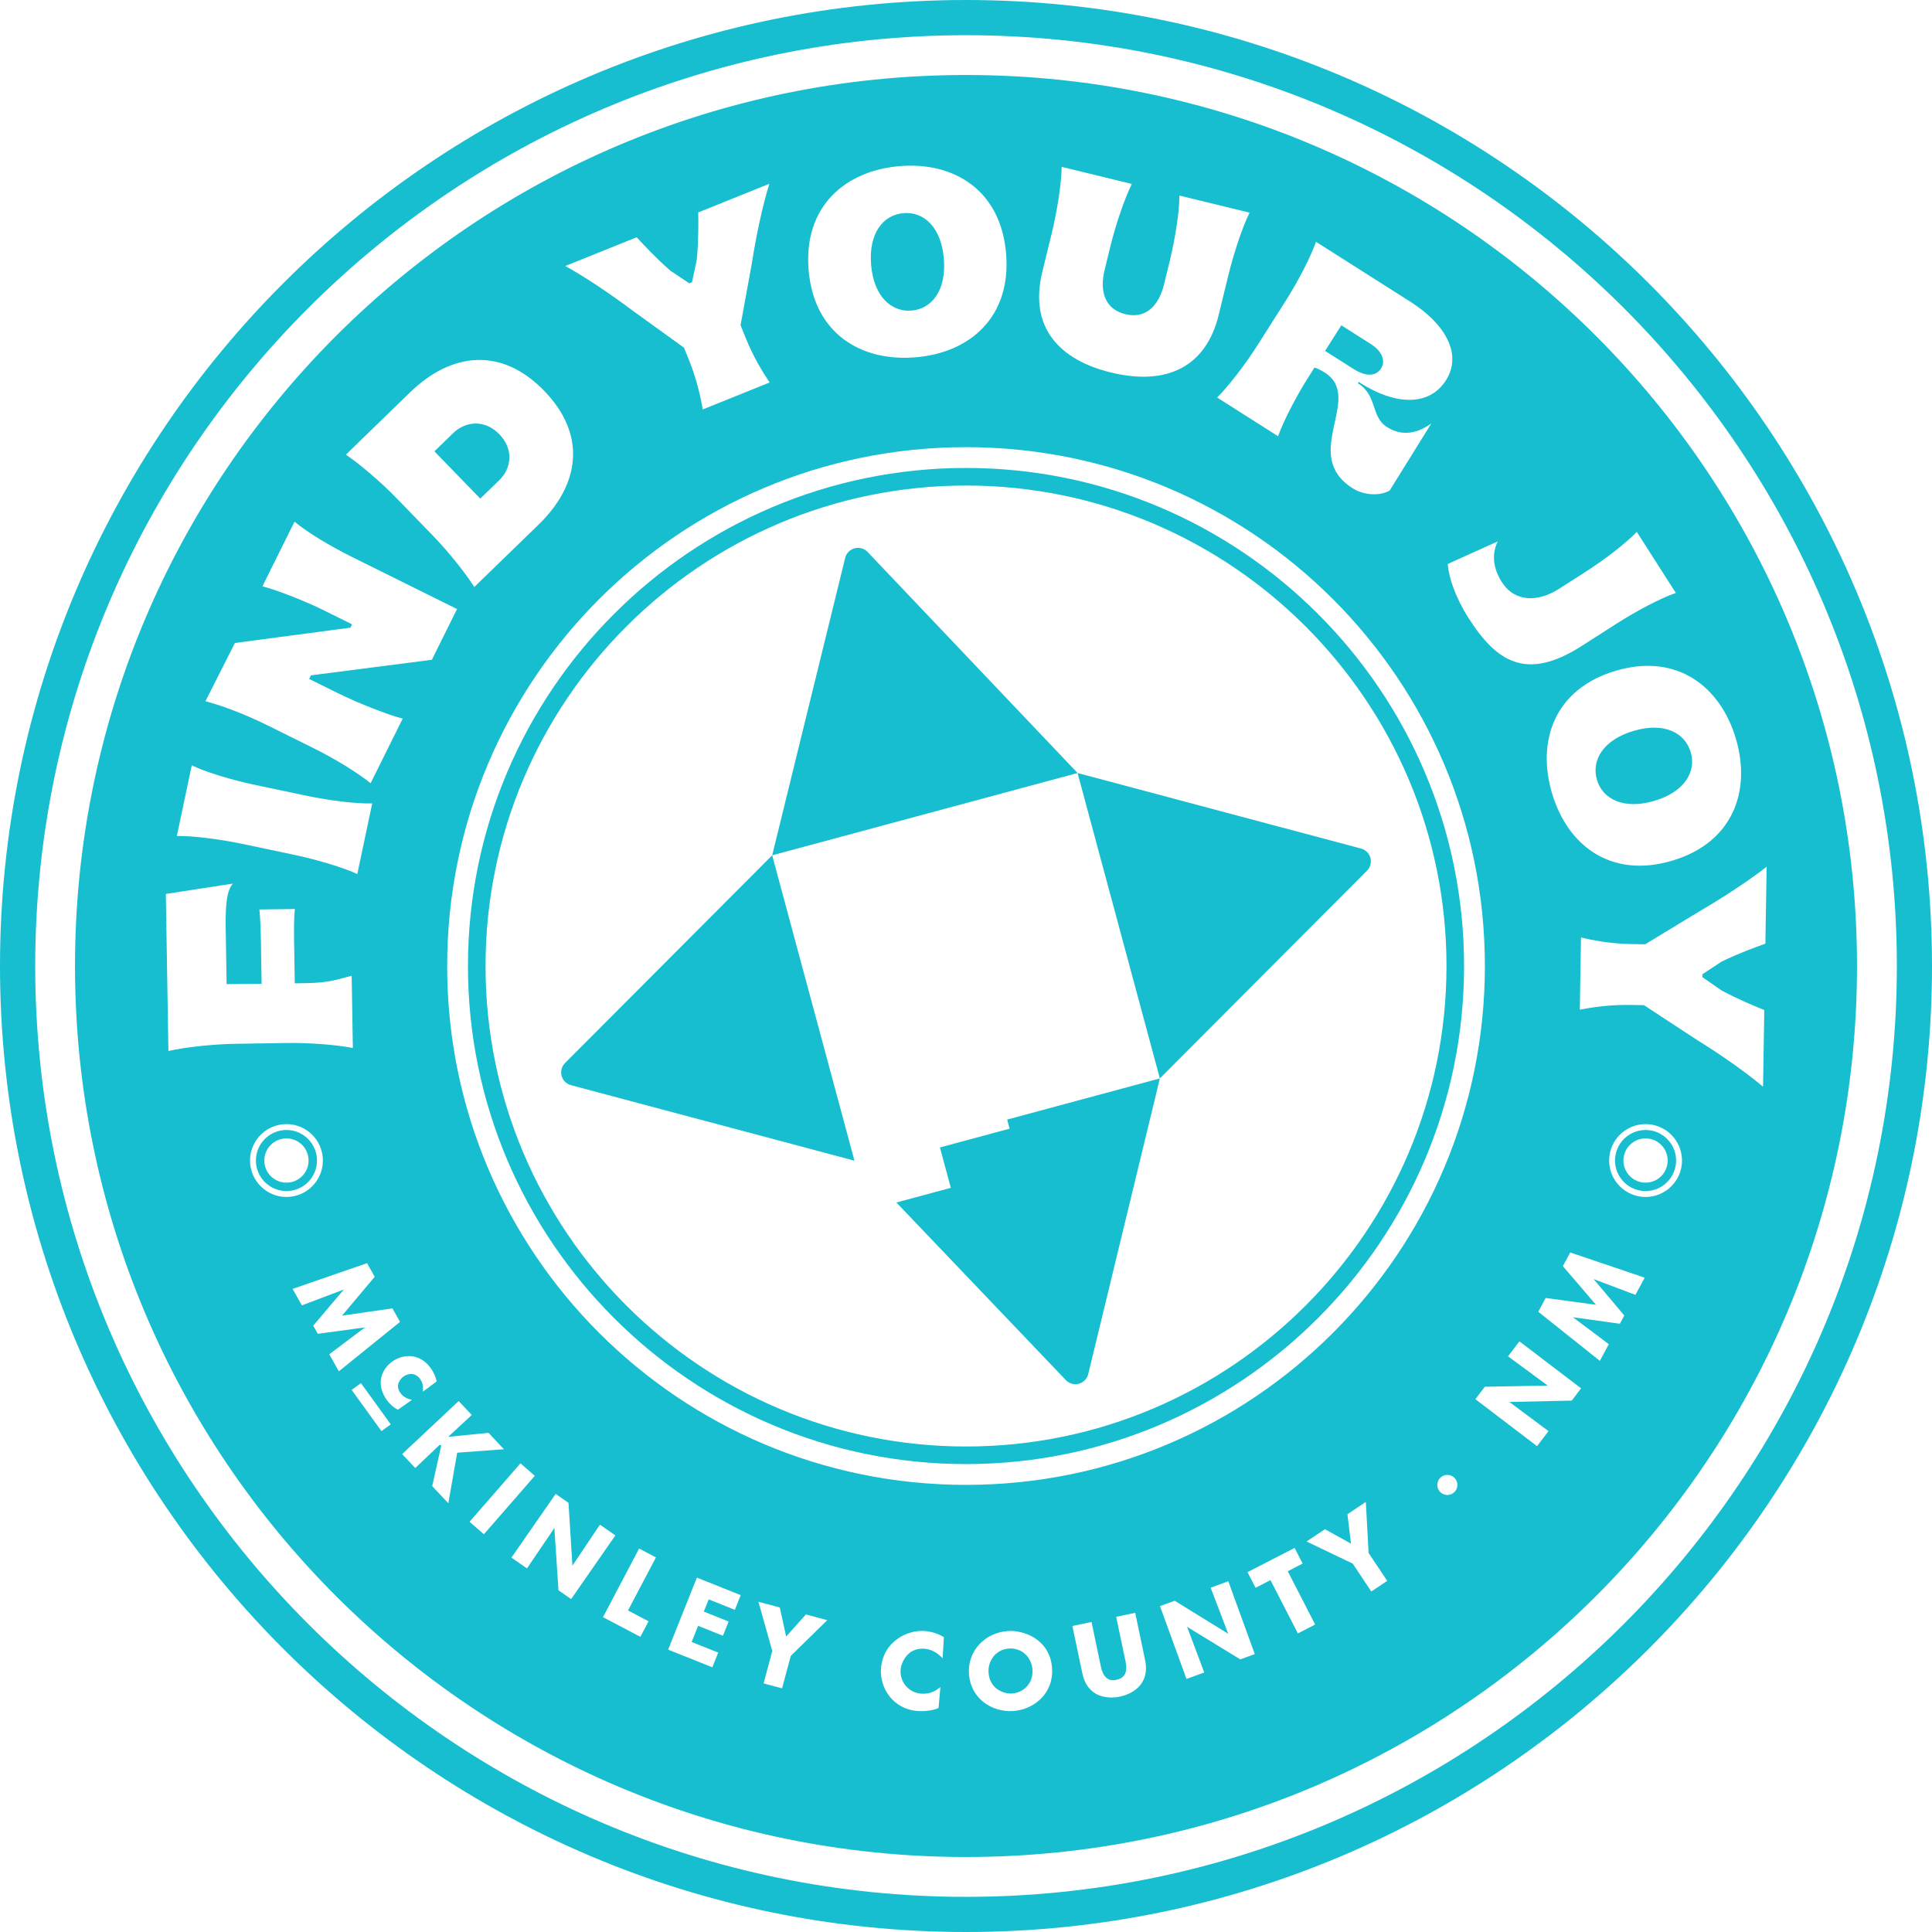
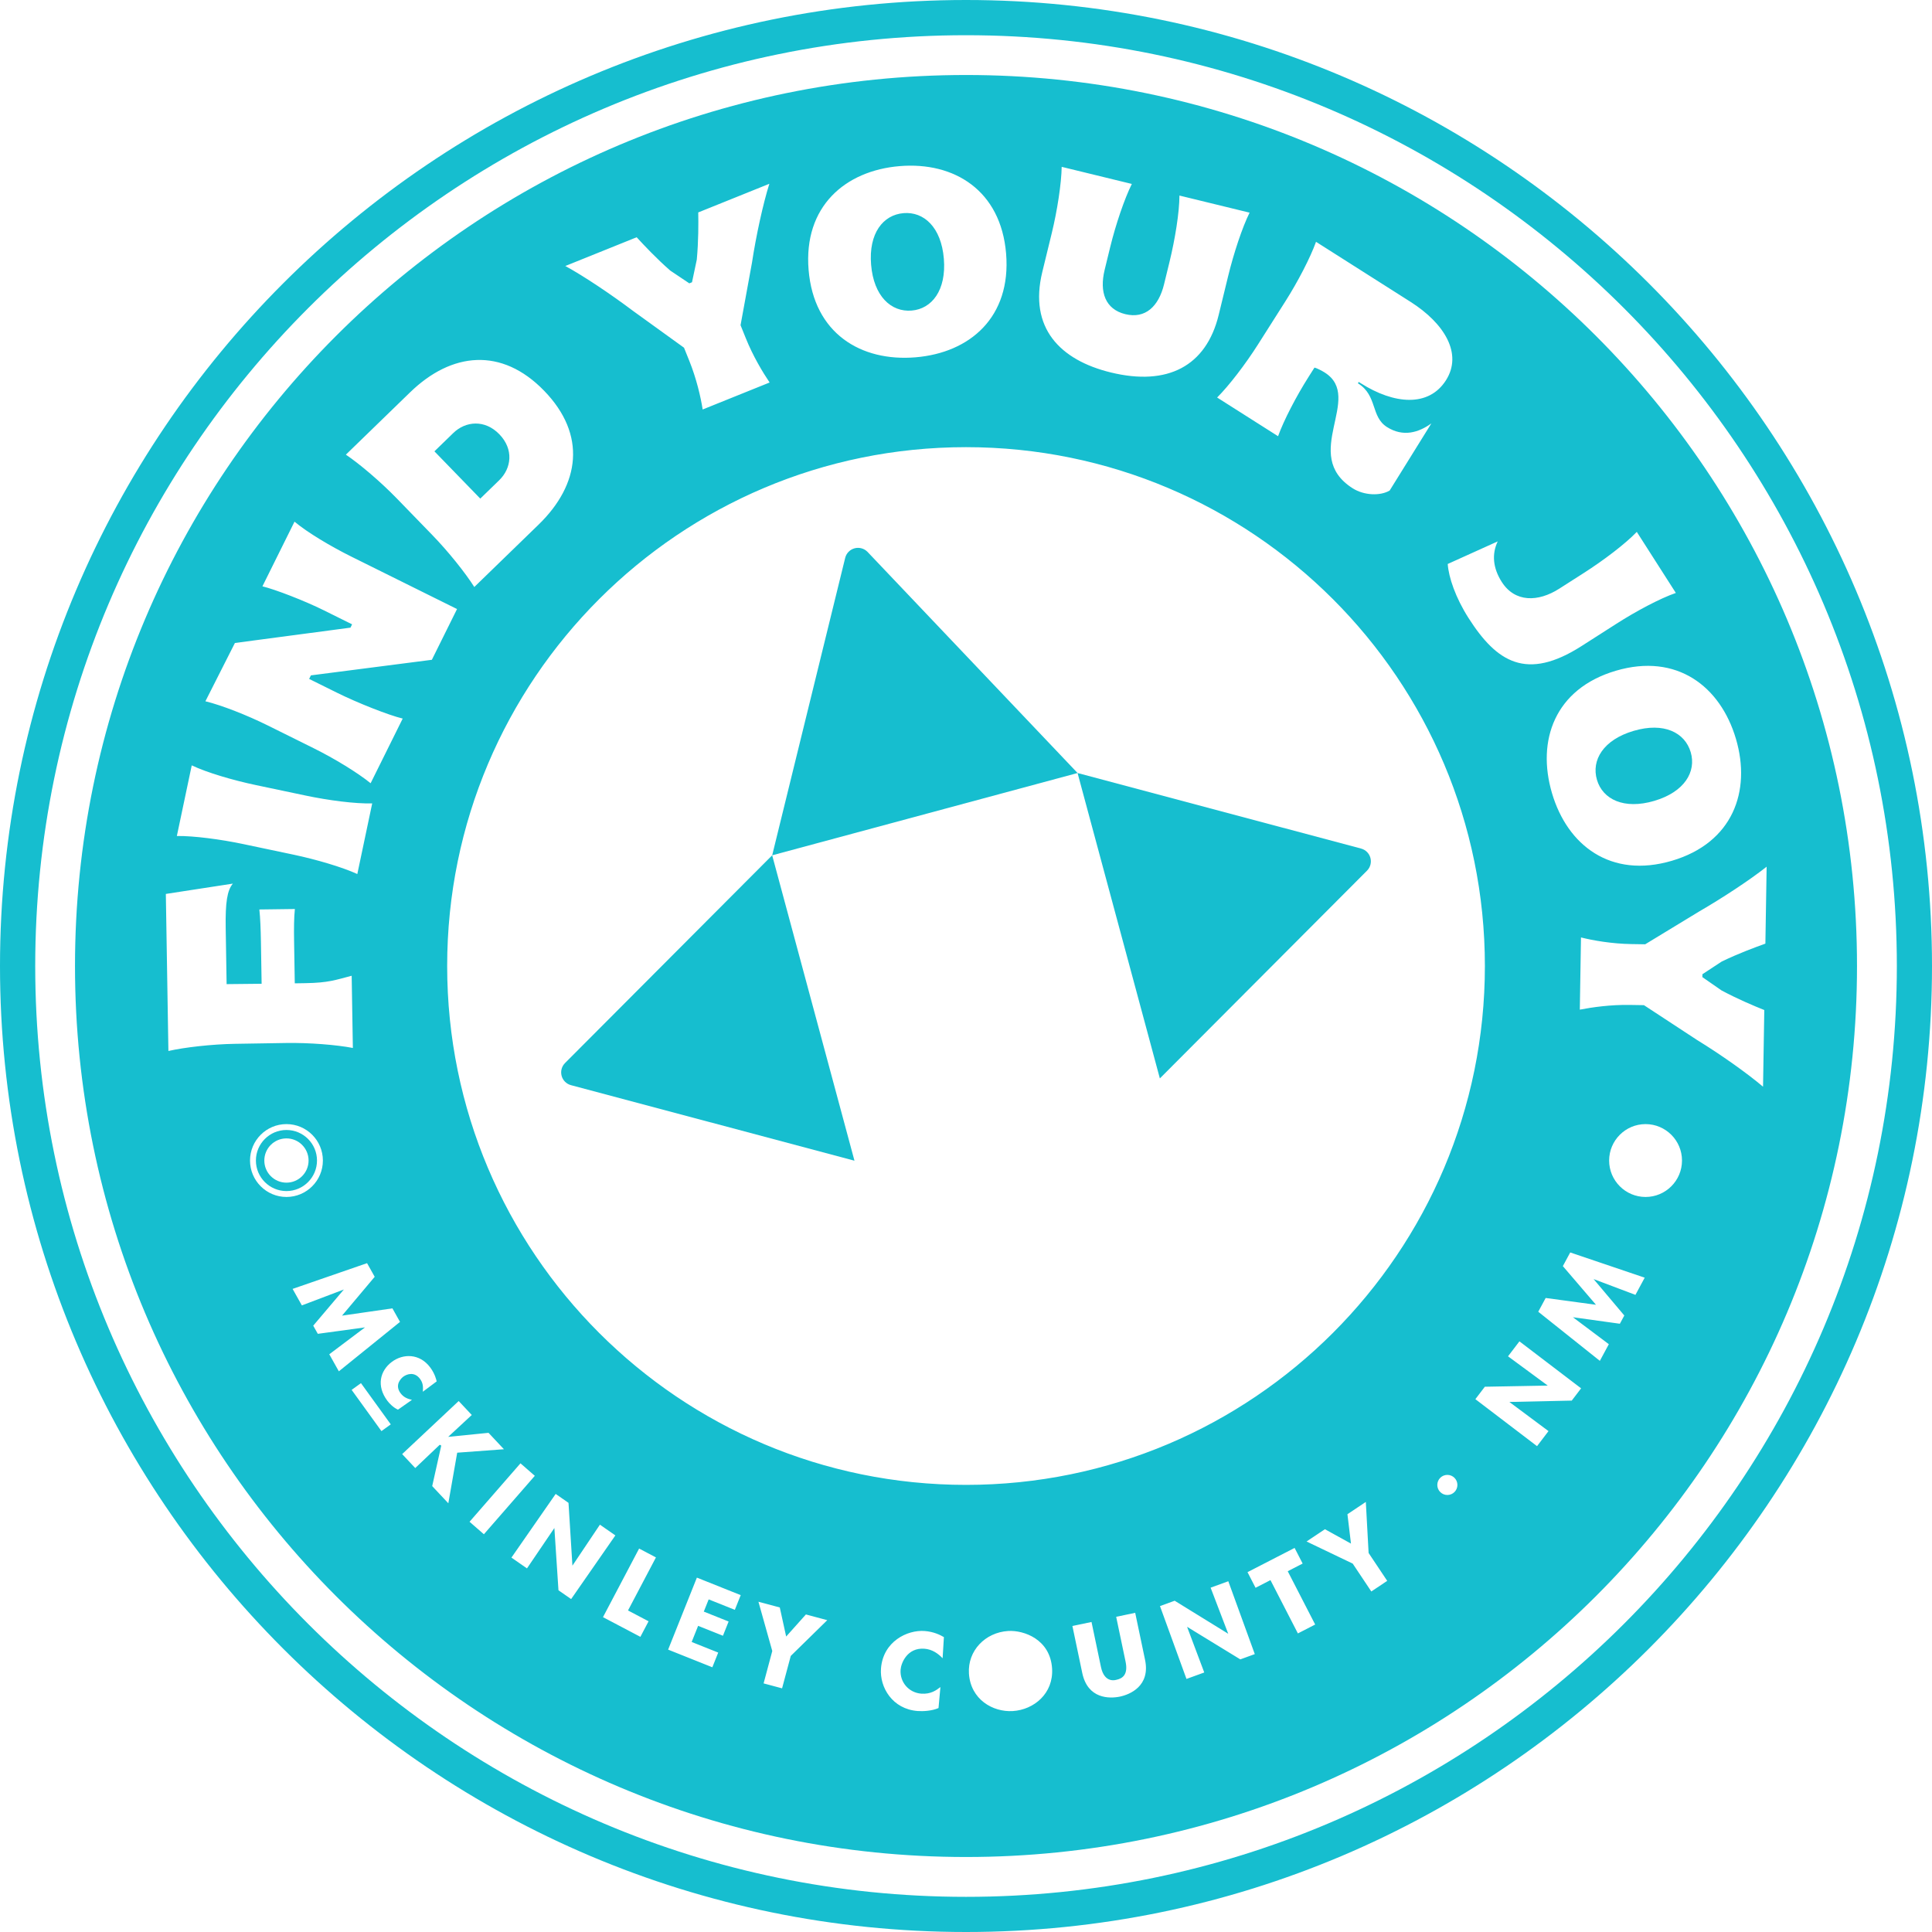
<svg xmlns="http://www.w3.org/2000/svg" id="Layer_2" viewBox="0 0 576 576">
  <g id="Components">
    <g id="_071d0a7f-e5a4-409b-b564-953c68eef2bc_16">
      <path d="m288.01,0C129.194,0,0,129.194,0,288.01s129.194,287.99,288.01,287.99,287.99-129.194,287.99-287.99S446.806,0,288.01,0Zm0,565.519c-153.029,0-277.51-124.5-277.51-277.51S134.981,10.499,288.01,10.499s277.51,124.481,277.51,277.51-124.5,277.51-277.51,277.51Z" style="fill:#16becf; stroke-width:0px;" />
      <path d="m407.557,259.578c.994-.997,1.381-2.449,1.015-3.809s-1.43-2.421-2.791-2.783l-84.519-22.519,24.534,91.047,61.762-61.936Z" style="fill:#16becf; stroke-width:0px;" />
      <path d="m168.453,316.936c-.994.997-1.381,2.449-1.015,3.809s1.43,2.421,2.791,2.783l84.519,22.519-24.534-91.047-61.762,61.936Z" style="fill:#16becf; stroke-width:0px;" />
      <path d="m258.589,164.485c-.997-.994-2.449-1.381-3.809-1.015s-2.421,1.43-2.783,2.791l-21.782,88.739,91.047-24.534-62.673-65.982Z" style="fill:#16becf; stroke-width:0px;" />
-       <path d="m300.272,333.781l.731,2.714-20.776,5.598,3.244,12.039-16.229,4.373,50.589,53.021c.997.994,2.449,1.381,3.809,1.015,1.36-.366,2.421-1.43,2.783-2.791l21.373-88.236-45.524,12.267Z" style="fill:#16becf; stroke-width:0px;" />
-       <path d="m288.005,436.496c-81.878,0-148.491-66.613-148.491-148.491s66.613-148.49,148.491-148.49,148.49,66.612,148.49,148.49-66.612,148.491-148.49,148.491Zm0-291.738c-78.987,0-143.248,64.26-143.248,143.247s64.261,143.248,143.248,143.248,143.247-64.261,143.247-143.248-64.26-143.247-143.247-143.247Z" style="fill:#16becf; stroke-width:0px;" />
      <path d="m148.827,143.18c3.664-3.555,4.414-9.209.039-13.719-4.322-4.453-10.051-3.927-13.715-.372l-5.636,5.471,13.674,14.091,5.638-5.471Z" style="fill:#16becf; stroke-width:0px;" />
      <path d="m271.794,92.591c6.03-.497,10.379-6.058,9.605-15.456-.776-9.396-5.972-14.091-12.003-13.593-6.107.504-10.463,5.987-9.687,15.384.774,9.396,5.977,14.169,12.084,13.665Z" style="fill:#16becf; stroke-width:0px;" />
      <path d="m85.401,336.89c-5.021,0-9.107,4.085-9.107,9.106s4.085,9.106,9.107,9.106,9.106-4.085,9.106-9.106-4.085-9.106-9.106-9.106Zm0,15.703c-3.643,0-6.597-2.954-6.597-6.597s2.954-6.597,6.597-6.597,6.597,2.954,6.597,6.597-2.954,6.597-6.597,6.597Z" style="fill:#16becf; stroke-width:0px;" />
-       <path d="m300.851,491.491c-3.973.247-6.343,3.641-6.131,7.107.319,5.096,4.751,6.432,6.904,6.297,3.72-.229,6.436-3.168,6.193-7.081-.232-3.762-3.204-6.559-6.966-6.323Z" style="fill:#16becf; stroke-width:0px;" />
-       <path d="m490.6,336.89c-5.021,0-9.107,4.085-9.107,9.106s4.085,9.106,9.107,9.106,9.106-4.085,9.106-9.106-4.085-9.106-9.106-9.106Zm-0,15.703c-3.643,0-6.597-2.954-6.597-6.597s2.954-6.597,6.597-6.597,6.597,2.954,6.597,6.597-2.954,6.597-6.597,6.597Z" style="fill:#16becf; stroke-width:0px;" />
      <path d="m476.113,232.507c1.71,5.8,8.038,8.931,17.079,6.264,9.041-2.666,12.583-8.706,10.873-14.508-1.734-5.877-7.986-9.028-17.027-6.362-9.041,2.666-12.658,8.729-10.925,14.606Z" style="fill:#16becf; stroke-width:0px;" />
      <path d="m288.01,22.359C141.303,22.359,22.36,141.303,22.36,288.01s118.944,265.631,265.65,265.631,265.631-118.925,265.631-265.631S434.716,22.359,288.01,22.359Zm229.54,197.926c4.599,15.595-.934,30.987-19.091,36.342-18.233,5.375-31.157-4.571-35.756-20.166-4.622-15.67.814-31.112,19.047-36.49,18.157-5.355,31.178,4.644,35.799,20.314Zm-69.817-46.782c3.938,6.157,10.848,6.025,17.137,2.004l7.348-4.698c5.825-3.725,12.302-8.616,15.771-12.233l11.642,18.202c-4.739,1.632-11.894,5.462-17.719,9.189l-10.392,6.646c-16.415,10.498-25.286,4.794-33.668-8.311-3.937-6.156-5.957-12.231-6.232-16.16l14.905-6.734c-1.792,3.757-1.458,7.926,1.209,12.097Zm-64.511-83.663c3.707-5.835,7.449-13.044,9.132-17.745l28.183,17.9c10.146,6.445,15.576,15.479,10.563,23.369-5.138,8.09-15.466,7.207-25.413.889l-.598-.379-.252.398.133.085c5.702,3.622,3.684,9.879,8.524,12.953,4.842,3.074,9.473,1.642,13.248-1.077l-12.436,20.02c-2.818,1.654-7.639,1.477-11.021-.671-15.783-10.025,3.476-27.012-8.326-34.512-.795-.506-2.405-1.34-3.063-1.479l-1.727,2.719c-3.707,5.835-7.447,13.046-9.13,17.745l-18.171-11.54c3.541-3.521,8.476-9.973,12.181-15.809l8.171-12.865Zm-72.473-8.759l2.829-11.601c1.636-6.717,2.866-14.745,2.952-19.737l20.91,5.098c-2.222,4.472-4.825,12.166-6.462,18.881l-1.638,6.717c-1.619,6.639.202,11.772,6.155,13.224,5.953,1.452,9.933-2.267,11.552-8.908l1.637-6.715c1.638-6.717,2.944-14.725,2.952-19.737l20.912,5.098c-2.222,4.472-4.749,12.183-6.388,18.9l-2.827,11.599c-3.722,15.264-15.214,21.276-32.155,17.146-15.111-3.685-24.503-13.252-20.429-29.964Zm-42.506-31.556c16.208-1.338,30.157,7.208,31.713,26.079,1.563,18.95-10.802,29.587-27.012,30.925-16.286,1.343-30.307-7.118-31.87-26.066-1.558-18.871,10.88-29.594,27.168-30.939Zm-78.432,21.208c2.106,2.285,5.837,6.285,10.016,9.937l5.684,3.807.802-.324,1.427-6.755c.511-5.456.497-10.956.431-14.063l21.201-8.542c-1.897,6.013-3.972,15.573-5.178,23.511l-3.409,18.65,1.586,3.933c2.114,5.245,4.971,10.022,7.079,13.153l-19.962,8.043c-.578-3.746-1.861-9.242-4.004-14.56l-1.557-3.861-15.284-11.032c-6.444-4.855-14.568-10.304-20.104-13.324l21.273-8.571Zm-67.53,46.22c12.343-11.979,27.254-13.532,39.944-.455,12.746,13.133,10.691,27.933-1.654,39.912l-19.163,18.598c-2.659-4.206-7.729-10.559-12.544-15.519l-10.611-10.936c-4.814-4.96-11.011-10.218-15.135-13.002l19.163-18.598Zm-52.244,74.742l34.448-4.571.488-.986-8.373-4.154c-5.913-2.932-14.529-6.242-18.361-7.177l9.565-19.281c3.839,3.218,10.807,7.378,17,10.45l31.454,15.603-7.505,15.13-36.063,4.646-.524,1.055,8.164,4.049c6.403,3.177,15.653,6.801,19.732,7.772l-9.565,19.281c-3.875-3.151-10.809-7.38-17-10.45l-13.653-6.773c-6.191-3.07-13.754-6.034-18.606-7.213l8.798-17.38Zm-12.871,36.488c4.522,2.157,12.31,4.44,19.074,5.866l14.911,3.142c6.764,1.426,14.809,2.479,19.818,2.329l-4.438,21.061c-4.539-2.081-12.327-4.363-19.09-5.789l-14.911-3.142c-6.764-1.426-14.809-2.479-19.802-2.408l4.438-21.059Zm-6.958,85.151l-.765-46.82,19.987-3.076c-1.697,1.991-2.266,5.615-2.14,13.236l.273,16.731,10.436-.11-.206-12.489c-.06-3.693-.197-7.226-.471-9.659l10.592-.138c-.273,2.44-.294,5.976-.234,9.67l.204,12.489,3.222-.052c6.833-.112,8.889-.947,13.741-2.206l.354,21.525c-4.887-.941-12.993-1.594-19.904-1.482l-15.24.249c-6.914.114-14.991,1.033-19.846,2.133Zm24.333,32.663c0-5.989,4.872-10.862,10.862-10.862s10.861,4.872,10.861,10.862-4.872,10.862-10.861,10.862-10.862-4.872-10.862-10.862Zm23.63,57.762l10.652-8.016-14.072,1.92-1.366-2.432,9.135-10.785-12.523,4.742-2.762-4.919,22.198-7.674,2.281,4.064-9.741,11.582,15.021-2.171,2.264,4.037-18.237,14.733-2.85-5.08Zm15.551,22.907l-8.885-12.29,2.781-2.01,8.885,12.29-2.781,2.01Zm1.745-9.067c-3.285-4.401-2.181-8.93,1.371-11.586,3.291-2.458,8.248-2.59,11.43,1.677,1.397,1.869,1.828,3.696,1.918,4.154l-4.126,3.083c.124-1.48.065-2.63-.846-3.846-1.631-2.185-3.877-1.467-4.988-.634-.439.327-2.753,2.309-.801,4.922.943,1.259,2.126,1.681,3.392,1.98l-4.167,2.923c-1.35-.6-2.546-1.82-3.185-2.673Zm18.194,30.582l-4.805-5.118,2.695-12.082-.44-.252-7.31,6.947-3.903-4.157,16.853-15.819,3.903,4.158-7.039,6.522,12.031-1.202,4.595,4.895-13.935,1.027-2.644,15.083Zm6.328,5.514l15.184-17.426,4.277,3.725-15.186,17.426-4.275-3.725Zm26.511,20.425l-1.22-18.563-8.169,12.039-4.633-3.218,13.189-18.982,3.826,2.659,1.167,18.726,8.197-12.22,4.607,3.201-13.187,18.982-3.778-2.624Zm26.861,9.244l-2.442,4.638-11.148-5.87,10.77-20.452,5.018,2.642-8.328,15.814,6.13,3.228Zm25.722-3.414l-7.801-3.115-1.456,3.644,7.402,2.956-1.693,4.242-7.402-2.956-1.922,4.811,7.915,3.161-1.751,4.384-13.182-5.264,8.573-21.466,13.068,5.22-1.751,4.384Zm16.668,13.751l-2.588,9.654-5.506-1.475,2.586-9.654-4.126-14.688,6.365,1.705,1.901,8.665,5.886-6.58,6.367,1.705-10.886,10.667Zm45.274.686c-1.287-1.362-3.075-2.663-5.409-2.84-5.178-.396-6.972,4.342-7.114,6.222-.285,3.727,2.429,6.886,6.156,7.171,2.848.214,4.518-1.038,5.714-1.964l-.569,6.26c-2.037.879-4.67.997-6.246.877-7.485-.571-11.333-7.048-10.905-12.666.616-8.054,7.83-11.58,13.026-11.183,2.734.208,4.68,1.201,5.733,1.82l-.387,6.304Zm6.982-51.69c-85.434,0-154.691-69.258-154.691-154.691s69.258-154.691,154.691-154.691,154.691,69.258,154.691,154.691-69.258,154.691-154.691,154.691Zm13.944,67.432c-5.955.371-12.597-3.48-13.075-11.196-.424-6.809,4.874-12.252,11.683-12.675,4.71-.293,12.561,2.504,13.105,11.195.455,7.408-5.381,12.282-11.713,12.677Zm31.958-4.312c-3.143.658-9.618.721-11.249-7.038l-2.938-14.011,5.699-1.196,2.812,13.412c1.054,5.016,4.447,3.86,4.623,3.822,1.895-.397,3.512-1.623,2.715-5.424l-2.799-13.351,5.671-1.19,2.938,14.011c1.639,7.834-4.543,10.349-7.473,10.964Zm35.87-11.096l-15.869-9.712,5.121,13.618-5.301,1.927-7.898-21.723,4.38-1.592,15.97,9.85-5.253-13.745,5.273-1.917,7.896,21.723-4.32,1.572Zm17.169-7.737l-8.177-15.891-4.444,2.285-2.399-4.661,14.039-7.223,2.399,4.661-4.444,2.287,8.178,15.891-5.153,2.651Zm21.89-12.505l-5.548-8.312-13.76-6.591,5.48-3.659,7.765,4.289-1.057-8.765,5.482-3.659.831,15.218,5.548,8.312-4.741,3.166Zm22.67-28.768c-1.655,0-2.997-1.342-2.997-2.997s1.342-2.997,2.997-2.997,2.997,1.342,2.997,2.997-1.342,2.997-2.997,2.997Zm37.088-28.142l-18.599.406,11.668,8.69-3.418,4.487-18.385-14.009,2.823-3.707,18.76-.344-11.848-8.726,3.4-4.463,18.387,14.009-2.788,3.658Zm18.986-31.522l-12.473-4.707,9.155,10.859-1.325,2.456-13.998-1.942,10.71,8.04-2.678,4.965-18.366-14.642,2.214-4.101,14.997,2.027-9.876-11.526,2.199-4.074,22.206,7.519-2.765,5.127Zm3.02-29.187c-5.989,0-10.862-4.872-10.862-10.862s4.872-10.862,10.862-10.862,10.861,4.872,10.861,10.862-4.872,10.862-10.861,10.862Zm22.607-61.601c4.829,2.595,9.902,4.721,12.789,5.868l-.374,22.859c-4.805-4.085-12.806-9.716-19.652-13.915l-15.859-10.396-4.242-.069c-5.656-.094-11.168.681-14.873,1.407l.352-21.525c3.679.924,9.241,1.88,14.976,1.974l4.163.067,16.112-9.793c6.981-4.051,15.161-9.417,20.097-13.343l-.374,22.937c-2.924,1.052-8.064,2.932-13.054,5.364l-5.718,3.757-.015.864,5.673,3.942Z" style="fill:#16becf; stroke-width:0px;" />
-       <path d="m411.757,109.826c1.473-2.321.146-5.212-2.972-7.192l-8.886-5.643-4.843,7.625,8.555,5.434c3.447,2.19,6.544,2.297,8.146-.224Z" style="fill:#16becf; stroke-width:0px;" />
    </g>
  </g>
</svg>